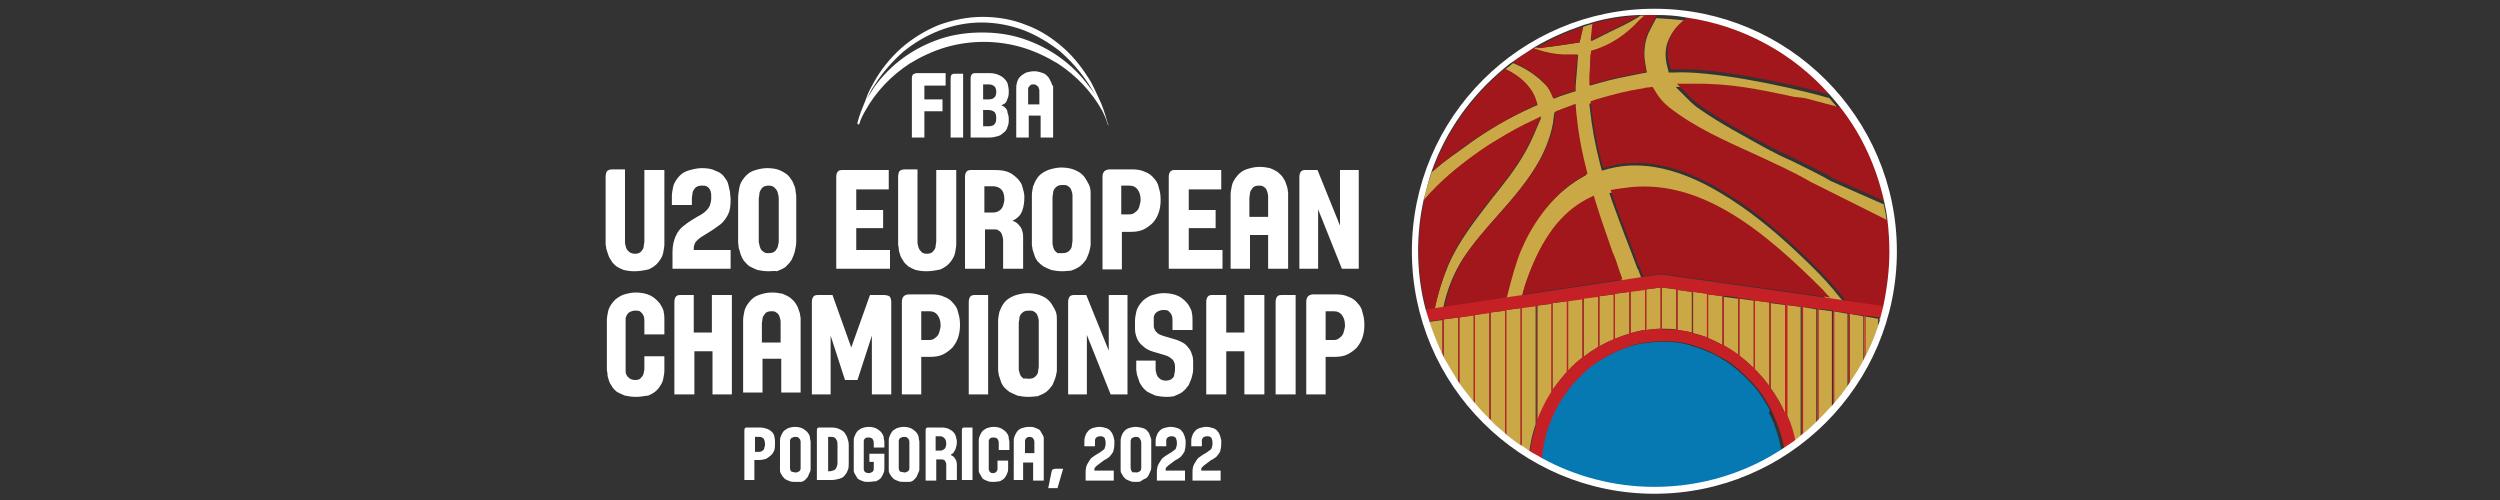
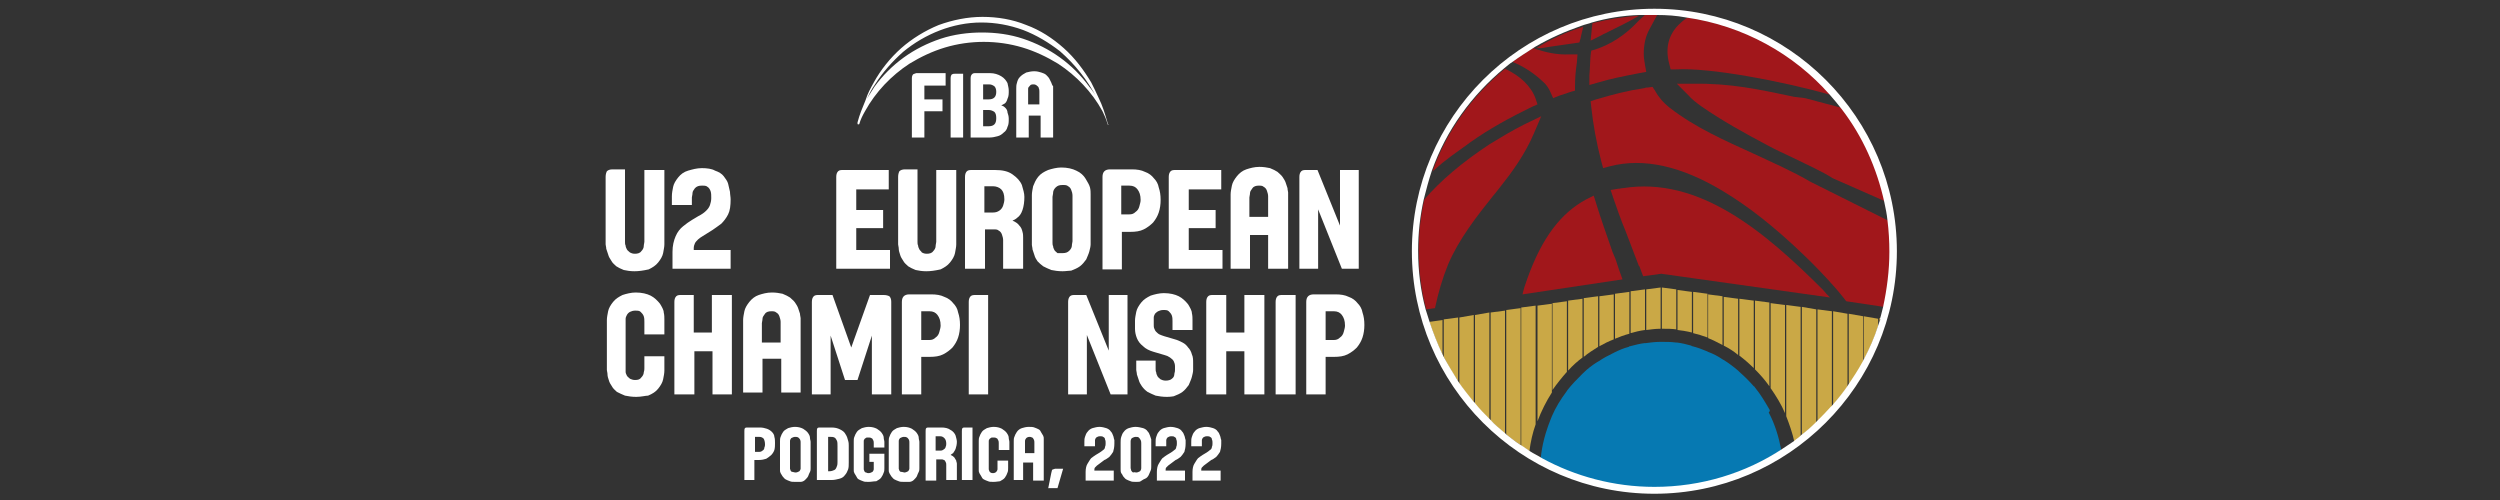
<svg xmlns="http://www.w3.org/2000/svg" xmlns:xlink="http://www.w3.org/1999/xlink" version="1.1" id="Layer_1" x="0px" y="0px" width="400px" height="80px" viewBox="0 0 400 80" style="enable-background:new 0 0 400 80;" xml:space="preserve">
  <rect x="0" y="0" width="400" height="80" fill="#333333" stroke="none" />
  <style type="text/css">
	.st0{clip-path:url(#SVGID_2_);fill:#FFFFFF;}
	.st1{clip-path:url(#SVGID_2_);fill:#0679B2;}
	.st2{clip-path:url(#SVGID_2_);fill:#CAA846;}
	.st3{clip-path:url(#SVGID_2_);fill:#A1171B;}
	.st4{clip-path:url(#SVGID_2_);fill:#C52026;}
</style>
  <g>
    <defs>
      <rect id="SVGID_1_" x="96.9" y="1.4" width="206.7" height="77.6" />
    </defs>
    <clipPath id="SVGID_2_">
      <use xlink:href="#SVGID_1_" style="overflow:visible;" />
    </clipPath>
    <path class="st0" d="M119.1,76.9V69c0-0.2,0-0.4,0.1-0.5c0.1-0.1,0.2-0.1,0.5-0.1h1.9c0.4,0,0.8,0.1,1.1,0.2   c0.3,0.1,0.6,0.3,0.8,0.5c0.2,0.2,0.4,0.5,0.4,0.8c0.1,0.3,0.1,0.7,0.1,1c0,0.4,0,0.7-0.1,1.1c-0.1,0.3-0.3,0.6-0.5,0.8   c-0.2,0.2-0.5,0.4-0.8,0.6c-0.3,0.1-0.7,0.2-1.2,0.2h-0.7v3.2H119.1z M120.8,72.3h0.7c0.2,0,0.4-0.1,0.5-0.2   c0.2-0.1,0.3-0.3,0.3-0.5c0.1-0.2,0.1-0.4,0.1-0.5c0-0.4-0.1-0.7-0.2-0.9c-0.2-0.2-0.4-0.3-0.7-0.3h-0.7V72.3z" />
    <path class="st0" d="M127.3,77.1c-0.4,0-0.7,0-0.9-0.1c-0.3-0.1-0.5-0.2-0.7-0.3c-0.2-0.1-0.3-0.3-0.5-0.5   c-0.1-0.2-0.2-0.3-0.3-0.5c-0.1-0.2-0.1-0.3-0.1-0.5c0-0.2,0-0.3,0-0.4v-4.2c0-0.2,0-0.5,0.1-0.7c0.1-0.3,0.2-0.5,0.4-0.8   c0.2-0.3,0.5-0.4,0.8-0.6c0.3-0.1,0.7-0.2,1.1-0.2c0.5,0,0.9,0.1,1.3,0.3c0.3,0.2,0.6,0.4,0.8,0.7c0.2,0.3,0.3,0.5,0.3,0.8   c0,0.2,0.1,0.4,0.1,0.6v4.2c0,0.2,0,0.4-0.1,0.6c-0.1,0.2-0.2,0.4-0.3,0.7c-0.1,0.2-0.3,0.4-0.5,0.6c-0.2,0.2-0.5,0.3-0.7,0.3   C127.9,77.1,127.6,77.1,127.3,77.1 M127.3,75.6c0.2,0,0.4-0.1,0.6-0.2c0.1-0.1,0.2-0.3,0.2-0.4c0-0.1,0-0.3,0-0.3v-3.9   c0-0.2,0-0.3-0.1-0.5c-0.1-0.1-0.2-0.3-0.3-0.3c-0.1-0.1-0.3-0.1-0.5-0.1c-0.2,0-0.4,0.1-0.6,0.2c-0.1,0.1-0.2,0.3-0.2,0.4   c0,0.1,0,0.3,0,0.3v3.9c0,0.1,0,0.2,0,0.3c0,0.1,0.1,0.2,0.1,0.3c0.1,0.1,0.1,0.2,0.3,0.2C126.9,75.5,127.1,75.6,127.3,75.6" />
    <path class="st0" d="M130.7,76.9V69c0-0.2,0-0.4,0.1-0.5c0.1-0.1,0.2-0.1,0.5-0.1h1.7c0.6,0,1,0.1,1.4,0.3c0.4,0.2,0.7,0.4,0.9,0.8   c0.2,0.3,0.3,0.6,0.4,1c0.1,0.3,0.1,0.6,0.1,0.8V74c0,0.4,0,0.8-0.1,1.1c-0.1,0.3-0.3,0.7-0.5,0.9c-0.2,0.3-0.5,0.5-0.9,0.6   c-0.4,0.1-0.8,0.2-1.2,0.2H130.7z M132.3,75.4h0.4c0.3,0,0.6-0.1,0.8-0.2c0.2-0.1,0.3-0.3,0.4-0.6c0.1-0.2,0.1-0.5,0.1-0.7v-2.5   c0-0.4,0-0.7-0.1-0.9c-0.1-0.2-0.2-0.4-0.4-0.5c-0.2-0.1-0.4-0.1-0.6-0.1h-0.4V75.4z" />
    <path class="st0" d="M139,77.1c-0.4,0-0.7,0-0.9-0.1c-0.3-0.1-0.5-0.2-0.7-0.3c-0.2-0.1-0.3-0.3-0.4-0.5c-0.1-0.2-0.2-0.3-0.3-0.5   c-0.1-0.2-0.1-0.3-0.1-0.5c0-0.2,0-0.3,0-0.4v-4.2c0-0.2,0-0.5,0.1-0.7c0.1-0.3,0.2-0.5,0.4-0.8c0.2-0.3,0.5-0.4,0.8-0.6   c0.3-0.1,0.7-0.2,1.1-0.2c0.5,0,0.9,0.1,1.3,0.3c0.3,0.2,0.6,0.4,0.8,0.7c0.2,0.3,0.3,0.5,0.3,0.8c0,0.2,0.1,0.4,0.1,0.6v0.9h-1.7   v-0.7c0-0.2,0-0.3-0.1-0.5c-0.1-0.1-0.1-0.3-0.3-0.3c-0.1-0.1-0.3-0.1-0.5-0.1c-0.2,0-0.3,0-0.4,0.1c-0.1,0.1-0.2,0.1-0.2,0.2   c-0.1,0.1-0.1,0.2-0.1,0.3c0,0.1,0,0.2,0,0.3v3.9c0,0.1,0,0.2,0,0.3c0,0.1,0.1,0.2,0.1,0.3c0.1,0.1,0.1,0.2,0.3,0.2   c0.1,0.1,0.3,0.1,0.4,0.1c0.2,0,0.4-0.1,0.6-0.2c0.1-0.1,0.2-0.3,0.2-0.4c0-0.1,0-0.3,0-0.4v-0.8h-0.7v-1.3h2.4v2.3   c0,0.2,0,0.5-0.1,0.7c-0.1,0.3-0.2,0.5-0.4,0.8c-0.2,0.3-0.5,0.4-0.8,0.6C139.8,77,139.4,77.1,139,77.1" />
    <path class="st0" d="M144.7,77.1c-0.4,0-0.7,0-0.9-0.1c-0.3-0.1-0.5-0.2-0.7-0.3c-0.2-0.1-0.3-0.3-0.5-0.5   c-0.1-0.2-0.2-0.3-0.3-0.5c-0.1-0.2-0.1-0.3-0.1-0.5c0-0.2,0-0.3,0-0.4v-4.2c0-0.2,0-0.5,0.1-0.7c0.1-0.3,0.2-0.5,0.4-0.8   c0.2-0.3,0.5-0.4,0.8-0.6c0.3-0.1,0.7-0.2,1.1-0.2c0.5,0,0.9,0.1,1.3,0.3c0.3,0.2,0.6,0.4,0.8,0.7c0.2,0.3,0.3,0.5,0.3,0.8   c0,0.2,0.1,0.4,0.1,0.6v4.2c0,0.2,0,0.4-0.1,0.6c-0.1,0.2-0.2,0.4-0.3,0.7c-0.1,0.2-0.3,0.4-0.5,0.6c-0.2,0.2-0.5,0.3-0.7,0.3   C145.3,77.1,145,77.1,144.7,77.1 M144.7,75.6c0.2,0,0.4-0.1,0.6-0.2c0.1-0.1,0.2-0.3,0.2-0.4c0-0.1,0-0.3,0-0.3v-3.9   c0-0.2,0-0.3-0.1-0.5c-0.1-0.1-0.2-0.3-0.3-0.3c-0.1-0.1-0.3-0.1-0.5-0.1c-0.2,0-0.4,0.1-0.6,0.2c-0.1,0.1-0.2,0.3-0.2,0.4   c0,0.1,0,0.3,0,0.3v3.9c0,0.1,0,0.2,0,0.3c0,0.1,0.1,0.2,0.1,0.3c0.1,0.1,0.1,0.2,0.3,0.2C144.4,75.5,144.6,75.6,144.7,75.6" />
    <path class="st0" d="M148.1,76.9V69c0-0.2,0-0.4,0.1-0.5c0.1-0.1,0.2-0.1,0.5-0.1h1.9c0.6,0,1.1,0.1,1.5,0.4   c0.4,0.2,0.7,0.6,0.8,0.9c0.1,0.4,0.2,0.7,0.2,1c0,0.4-0.1,0.8-0.2,1.1c-0.1,0.3-0.3,0.5-0.4,0.7c-0.2,0.1-0.3,0.2-0.4,0.3   c0.3,0.1,0.5,0.3,0.6,0.4c0.1,0.2,0.2,0.3,0.3,0.5c0,0.2,0.1,0.3,0.1,0.5v2.6h-1.7v-2.4c0-0.2,0-0.3-0.1-0.5   c-0.1-0.1-0.1-0.3-0.3-0.3c-0.1-0.1-0.3-0.1-0.4-0.1h-0.8v3.4H148.1z M149.8,72.1h0.7c0.2,0,0.4-0.1,0.5-0.2   c0.2-0.1,0.3-0.3,0.3-0.4c0.1-0.2,0.1-0.4,0.1-0.5c0-0.4-0.1-0.7-0.3-0.9c-0.2-0.2-0.4-0.3-0.7-0.3h-0.7V72.1z" />
    <path class="st0" d="M153.9,76.9V69c0-0.2,0-0.4,0.1-0.5c0.1-0.1,0.2-0.1,0.5-0.1h1.1v8.4H153.9z" />
    <path class="st0" d="M159,77.1c-0.4,0-0.7,0-0.9-0.1c-0.3-0.1-0.5-0.2-0.7-0.3c-0.2-0.1-0.3-0.3-0.4-0.5c-0.1-0.2-0.2-0.3-0.3-0.5   c-0.1-0.2-0.1-0.3-0.1-0.5c0-0.2,0-0.3,0-0.4v-4.2c0-0.2,0-0.5,0.1-0.7c0.1-0.3,0.2-0.5,0.4-0.8c0.2-0.3,0.5-0.4,0.8-0.6   c0.3-0.1,0.7-0.2,1.1-0.2c0.5,0,0.9,0.1,1.3,0.3c0.3,0.2,0.6,0.4,0.8,0.7c0.2,0.3,0.3,0.5,0.3,0.8c0,0.2,0.1,0.4,0.1,0.6v1.3h-1.7   v-1.1c0-0.2,0-0.3-0.1-0.5c-0.1-0.1-0.1-0.3-0.3-0.3c-0.1-0.1-0.3-0.1-0.5-0.1c-0.2,0-0.3,0-0.4,0.1c-0.1,0.1-0.2,0.1-0.2,0.2   c-0.1,0.1-0.1,0.2-0.1,0.3c0,0.1,0,0.2,0,0.3v3.9c0,0.1,0,0.2,0,0.3c0,0.1,0.1,0.2,0.1,0.3c0.1,0.1,0.1,0.2,0.2,0.2   c0.1,0.1,0.3,0.1,0.4,0.1c0.2,0,0.4-0.1,0.5-0.2c0.1-0.1,0.2-0.3,0.2-0.4c0-0.1,0-0.3,0-0.4v-1h1.7v1.2c0,0.2,0,0.5-0.1,0.7   c-0.1,0.3-0.2,0.5-0.4,0.8c-0.2,0.3-0.5,0.4-0.8,0.6C159.8,77,159.4,77.1,159,77.1" />
    <path class="st0" d="M162.2,76.9v-6.3c0-0.2,0-0.5,0.1-0.7c0.1-0.3,0.2-0.5,0.4-0.8c0.2-0.3,0.5-0.5,0.8-0.6   c0.3-0.1,0.7-0.2,1.1-0.2c0.3,0,0.7,0,0.9,0.1c0.3,0.1,0.5,0.2,0.7,0.3c0.2,0.1,0.3,0.3,0.4,0.5c0.1,0.2,0.2,0.3,0.3,0.5   c0.1,0.2,0.1,0.3,0.1,0.5c0,0.2,0,0.3,0,0.4v6.3h-1.7V74h-1.6v2.8H162.2z M163.9,72.5h1.6v-1.7c0-0.2,0-0.3-0.1-0.5   c-0.1-0.1-0.1-0.3-0.3-0.3c-0.1-0.1-0.3-0.1-0.4-0.1c-0.2,0-0.4,0.1-0.5,0.2c-0.1,0.1-0.2,0.3-0.2,0.4c0,0.1,0,0.3,0,0.3V72.5z" />
    <path class="st0" d="M167.7,78.2l0.5-2.5c0-0.1,0.1-0.3,0.1-0.4c0-0.1,0.1-0.2,0.2-0.2c0.1,0,0.2-0.1,0.3-0.1h1.3l-0.9,3.1H167.7z" />
    <path class="st0" d="M173.7,76.9v-1.4c0-0.5,0.1-1,0.3-1.3s0.4-0.7,0.6-0.9c0.3-0.2,0.5-0.4,0.7-0.5l0.5-0.3   c0.3-0.2,0.5-0.3,0.7-0.5c0.2-0.1,0.3-0.3,0.3-0.5c0.1-0.2,0.1-0.4,0.1-0.6c0-0.2,0-0.4-0.1-0.6c0-0.2-0.1-0.3-0.3-0.4   c-0.1-0.1-0.3-0.1-0.5-0.1c-0.3,0-0.4,0.1-0.6,0.2c-0.1,0.1-0.2,0.3-0.2,0.4c0,0.1,0,0.3,0,0.3v0.7h-1.7v-0.7c0-0.3,0-0.5,0.1-0.8   c0.1-0.3,0.2-0.6,0.4-0.8c0.2-0.3,0.5-0.5,0.8-0.6c0.4-0.1,0.7-0.2,1.1-0.2c0.4,0,0.8,0.1,1.1,0.2c0.3,0.1,0.6,0.3,0.7,0.5   c0.2,0.2,0.3,0.4,0.4,0.7c0.1,0.2,0.1,0.5,0.2,0.7c0,0.2,0,0.4,0,0.6c0,0.5-0.1,1-0.2,1.3c-0.2,0.3-0.4,0.6-0.6,0.8   c-0.3,0.2-0.5,0.4-0.8,0.5l-0.4,0.3c-0.1,0.1-0.3,0.2-0.4,0.3c-0.1,0.1-0.3,0.2-0.4,0.3c-0.1,0.1-0.2,0.2-0.3,0.3   c-0.1,0.1-0.1,0.3-0.1,0.4v0.1h3.1v1.6H173.7z" />
    <path class="st0" d="M181.8,77.1c-0.4,0-0.7,0-0.9-0.1c-0.3-0.1-0.5-0.2-0.7-0.3c-0.2-0.1-0.3-0.3-0.5-0.5   c-0.1-0.2-0.2-0.4-0.3-0.5c-0.1-0.2-0.1-0.4-0.1-0.6c0-0.2,0-0.3,0-0.5v-3.8c0-0.3,0-0.6,0.1-0.9c0.1-0.3,0.2-0.6,0.4-0.8   c0.2-0.3,0.5-0.5,0.8-0.6c0.3-0.1,0.7-0.2,1.1-0.2c0.4,0,0.8,0.1,1.2,0.2c0.3,0.1,0.6,0.3,0.7,0.5c0.2,0.2,0.3,0.4,0.4,0.7   c0.1,0.2,0.1,0.4,0.2,0.6c0,0.2,0,0.4,0,0.5v3.8c0,0.2,0,0.5-0.1,0.7c-0.1,0.2-0.2,0.5-0.3,0.7c-0.1,0.2-0.3,0.5-0.6,0.6   s-0.5,0.3-0.7,0.4C182.4,77.1,182.1,77.1,181.8,77.1 M181.8,75.6c0.2,0,0.4-0.1,0.6-0.2c0.1-0.1,0.2-0.3,0.2-0.5c0-0.2,0-0.3,0-0.4   v-3.5c0-0.2,0-0.4-0.1-0.6c-0.1-0.2-0.2-0.3-0.3-0.4c-0.1-0.1-0.3-0.1-0.5-0.1c-0.2,0-0.4,0.1-0.6,0.2c-0.1,0.1-0.2,0.3-0.2,0.5   c0,0.2,0,0.3,0,0.4v3.5c0,0.1,0,0.2,0,0.4c0,0.1,0.1,0.3,0.1,0.4c0.1,0.1,0.1,0.2,0.3,0.3C181.5,75.5,181.6,75.6,181.8,75.6" />
    <path class="st0" d="M185.1,76.9v-1.4c0-0.5,0.1-1,0.3-1.3s0.4-0.7,0.6-0.9c0.3-0.2,0.5-0.4,0.7-0.5l0.5-0.3   c0.3-0.2,0.5-0.3,0.7-0.5c0.2-0.1,0.3-0.3,0.3-0.5c0.1-0.2,0.1-0.4,0.1-0.6c0-0.2,0-0.4-0.1-0.6c0-0.2-0.1-0.3-0.3-0.4   c-0.1-0.1-0.3-0.1-0.5-0.1c-0.3,0-0.4,0.1-0.6,0.2c-0.1,0.1-0.2,0.3-0.2,0.4c0,0.1,0,0.3,0,0.3v0.7h-1.7v-0.7c0-0.3,0-0.5,0.1-0.8   c0.1-0.3,0.2-0.6,0.4-0.8c0.2-0.3,0.5-0.5,0.8-0.6c0.4-0.1,0.7-0.2,1.1-0.2c0.4,0,0.8,0.1,1.1,0.2c0.3,0.1,0.6,0.3,0.7,0.5   c0.2,0.2,0.3,0.4,0.4,0.7c0.1,0.2,0.1,0.5,0.2,0.7c0,0.2,0,0.4,0,0.6c0,0.5-0.1,1-0.2,1.3c-0.2,0.3-0.4,0.6-0.6,0.8   c-0.3,0.2-0.5,0.4-0.8,0.5l-0.4,0.3c-0.1,0.1-0.3,0.2-0.4,0.3c-0.1,0.1-0.3,0.2-0.4,0.3c-0.1,0.1-0.2,0.2-0.3,0.3   c-0.1,0.1-0.1,0.3-0.1,0.4v0.1h3.1v1.6H185.1z" />
    <path class="st0" d="M190.8,76.9v-1.4c0-0.5,0.1-1,0.3-1.3s0.4-0.7,0.6-0.9c0.3-0.2,0.5-0.4,0.7-0.5l0.5-0.3   c0.3-0.2,0.5-0.3,0.7-0.5c0.2-0.1,0.3-0.3,0.3-0.5c0.1-0.2,0.1-0.4,0.1-0.6c0-0.2,0-0.4-0.1-0.6c0-0.2-0.1-0.3-0.3-0.4   c-0.1-0.1-0.3-0.1-0.5-0.1c-0.3,0-0.4,0.1-0.6,0.2c-0.1,0.1-0.2,0.3-0.2,0.4c0,0.1,0,0.3,0,0.3v0.7h-1.7v-0.7c0-0.3,0-0.5,0.1-0.8   c0.1-0.3,0.2-0.6,0.4-0.8c0.2-0.3,0.5-0.5,0.8-0.6c0.4-0.1,0.7-0.2,1.1-0.2c0.4,0,0.8,0.1,1.1,0.2c0.3,0.1,0.6,0.3,0.7,0.5   c0.2,0.2,0.3,0.4,0.4,0.7c0.1,0.2,0.1,0.5,0.2,0.7c0,0.2,0,0.4,0,0.6c0,0.5-0.1,1-0.2,1.3c-0.2,0.3-0.4,0.6-0.6,0.8   c-0.3,0.2-0.5,0.4-0.8,0.5l-0.4,0.3c-0.1,0.1-0.3,0.2-0.4,0.3c-0.1,0.1-0.3,0.2-0.4,0.3c-0.1,0.1-0.2,0.2-0.3,0.3   c-0.1,0.1-0.1,0.3-0.1,0.4v0.1h3.1v1.6H190.8z" />
    <path class="st0" d="M152.3,11.9c-0.1,0.1-0.2,0.3-0.2,0.6V22h2V11.8h-1.3C152.6,11.8,152.5,11.8,152.3,11.9" />
    <path class="st0" d="M146.1,11.9c-0.1,0.1-0.2,0.3-0.2,0.6V22h2v-4.2h2.9v-1.9h-2.9v-2.2h3.4v-2h-4.7   C146.4,11.8,146.2,11.8,146.1,11.9" />
    <path class="st0" d="M168.2,13.2c-0.1-0.2-0.2-0.4-0.3-0.6c-0.1-0.2-0.3-0.4-0.5-0.6c-0.2-0.2-0.5-0.3-0.8-0.4   c-0.3-0.1-0.7-0.2-1.1-0.2c-0.5,0-0.9,0.1-1.3,0.2c-0.4,0.2-0.7,0.4-1,0.7c-0.3,0.3-0.4,0.6-0.5,1c-0.1,0.3-0.1,0.6-0.1,0.9V22h2   v-3.5h1.9V22h2v-7.7c0-0.1,0-0.3,0-0.5C168.3,13.6,168.3,13.4,168.2,13.2 M166.4,16.7h-1.9v-2.1c0-0.1,0-0.2,0-0.4   c0-0.2,0.1-0.3,0.3-0.5c0.1-0.2,0.4-0.2,0.6-0.2c0.2,0,0.4,0.1,0.5,0.2c0.1,0.1,0.3,0.2,0.3,0.4c0.1,0.2,0.1,0.4,0.1,0.6V16.7z" />
    <path class="st0" d="M160.9,17.3c-0.2-0.2-0.4-0.4-0.7-0.4c0.1-0.1,0.3-0.2,0.5-0.3c0.2-0.1,0.4-0.4,0.5-0.8   c0.2-0.4,0.2-0.8,0.2-1.3c0-0.4-0.1-0.7-0.2-1.2c-0.2-0.4-0.5-0.8-1-1.1c-0.5-0.3-1.1-0.5-1.8-0.5H156c-0.3,0-0.4,0.1-0.5,0.2   c-0.1,0.1-0.2,0.3-0.2,0.6V22h3.1c0.4,0,0.8-0.1,1.2-0.2c0.4-0.1,0.7-0.3,1-0.6c0.3-0.2,0.5-0.5,0.6-0.9c0.2-0.4,0.2-0.8,0.2-1.3   c0-0.4-0.1-0.7-0.2-1C161.2,17.8,161.1,17.5,160.9,17.3 M157.3,13.5h0.9c0.4,0,0.6,0.1,0.9,0.3c0.2,0.2,0.3,0.5,0.3,0.9   c0,0.4-0.1,0.7-0.3,0.9c-0.2,0.2-0.5,0.3-0.9,0.3h-0.9V13.5z M159.1,19.9c-0.2,0.2-0.5,0.3-0.9,0.3h-0.9v-2.6h0.9   c0.3,0,0.6,0.1,0.9,0.3c0.2,0.2,0.3,0.5,0.3,1C159.4,19.4,159.3,19.7,159.1,19.9" />
    <path class="st0" d="M177.2,19.6c-0.4-1.4-0.8-2.7-1.4-3.9c-0.4-0.9-0.8-1.7-1.2-2.5c-1.2-2-2.6-3.9-4.4-5.5   c-1.8-1.6-3.8-2.9-6-3.7c-2.2-0.9-4.6-1.3-7-1.3c-2.4,0-4.8,0.5-7,1.3c-2.2,0.9-4.3,2.2-6,3.7c-1.8,1.6-3.3,3.5-4.4,5.5   c-0.5,0.9-1,1.8-1.3,2.8c-0.5,1.2-1,2.4-1.3,3.6l0,0.1c0,0.1,0,0.2,0.1,0.2c0.1,0,0.2,0,0.2-0.1c0.2-0.7,0.5-1.3,0.9-2   c1.7-3.1,4.2-5.7,7.1-7.6c1.8-1.1,3.7-2,5.7-2.6c2-0.6,4.1-0.9,6.2-0.9c2.1,0,4.2,0.3,6.2,0.9c2,0.6,3.9,1.5,5.7,2.6   c2.9,1.9,5.4,4.5,7.1,7.6c0.3,0.6,0.6,1.3,0.8,2c0,0.1,0.1,0.2,0.2,0.2C177.2,19.8,177.3,19.8,177.2,19.6L177.2,19.6z M174.3,13.9   c-1.3-1.8-2.9-3.4-4.7-4.7c-1.8-1.3-3.8-2.3-5.9-3c-2.1-0.7-4.3-1-6.6-1c-2.2,0-4.5,0.3-6.6,1c-2.1,0.7-4.1,1.7-5.9,3   c-1.8,1.3-3.4,2.9-4.7,4.7c-0.4,0.6-0.8,1.3-1.2,1.9c0.4-0.8,0.8-1.6,1.3-2.3c1.2-1.9,2.8-3.7,4.5-5.2c3.5-2.9,8-4.7,12.5-4.7   c2.3,0,4.5,0.4,6.7,1.2c2.1,0.8,4.1,2,5.9,3.4c2.4,2.1,4.4,4.6,5.9,7.5C175.2,15.1,174.8,14.5,174.3,13.9" />
    <path class="st0" d="M101.5,43.4c-0.7,0-1.2-0.1-1.7-0.2c-0.5-0.2-0.9-0.4-1.2-0.6c-0.3-0.3-0.6-0.5-0.8-0.9   c-0.2-0.3-0.4-0.6-0.5-1c-0.1-0.3-0.2-0.6-0.3-0.9c0-0.3-0.1-0.5-0.1-0.7V28.3c0-0.4,0.1-0.7,0.2-0.9c0.2-0.2,0.5-0.3,0.9-0.3h2   v11.6c0,0.2,0,0.4,0.1,0.6c0,0.2,0.1,0.4,0.2,0.6c0.1,0.2,0.3,0.3,0.5,0.5c0.2,0.1,0.4,0.2,0.8,0.2c0.4,0,0.8-0.1,1-0.4   c0.2-0.2,0.4-0.5,0.4-0.8c0-0.3,0.1-0.5,0.1-0.7V27.2h3.2v11.9c0,0.4-0.1,0.8-0.2,1.4c-0.1,0.5-0.4,1-0.8,1.5   c-0.4,0.5-0.9,0.8-1.5,1.1C102.9,43.3,102.2,43.4,101.5,43.4" />
    <path class="st0" d="M107.6,43v-2.7c0-1,0.2-1.8,0.5-2.5c0.3-0.7,0.7-1.2,1.2-1.6c0.5-0.4,0.9-0.7,1.4-1l1-0.6   c0.6-0.3,1-0.6,1.3-0.9c0.3-0.3,0.5-0.6,0.6-0.9c0.1-0.3,0.2-0.7,0.2-1.1c0-0.4,0-0.8-0.1-1.1c-0.1-0.3-0.3-0.6-0.5-0.7   c-0.2-0.2-0.5-0.2-0.9-0.2c-0.5,0-0.8,0.1-1.1,0.4c-0.2,0.3-0.4,0.5-0.4,0.8c0,0.3-0.1,0.5-0.1,0.7v1.2h-3.2v-1.4   c0-0.5,0.1-1,0.2-1.5c0.1-0.5,0.4-1,0.8-1.5c0.4-0.5,0.9-0.9,1.6-1.1c0.7-0.2,1.4-0.4,2.2-0.4c0.8,0,1.6,0.1,2.1,0.4   c0.6,0.2,1.1,0.5,1.4,0.9c0.3,0.4,0.6,0.8,0.7,1.2c0.1,0.4,0.2,0.9,0.3,1.3c0,0.4,0.1,0.8,0.1,1.2c0,1-0.1,1.8-0.4,2.4   c-0.3,0.6-0.7,1.1-1.1,1.5c-0.5,0.4-1,0.7-1.4,1l-0.8,0.5c-0.3,0.2-0.5,0.3-0.8,0.5c-0.3,0.2-0.5,0.3-0.7,0.5   c-0.2,0.2-0.4,0.4-0.5,0.6c-0.1,0.2-0.2,0.5-0.2,0.8V40h5.9V43H107.6z" />
-     <path class="st0" d="M123,43.4c-0.7,0-1.3-0.1-1.8-0.2c-0.5-0.2-0.9-0.4-1.3-0.6c-0.4-0.3-0.6-0.6-0.9-0.9c-0.2-0.3-0.4-0.7-0.5-1   c-0.1-0.4-0.2-0.7-0.3-1c0-0.3-0.1-0.7-0.1-0.9v-7.1c0-0.6,0.1-1.1,0.2-1.7c0.1-0.6,0.4-1.1,0.8-1.6c0.4-0.5,0.9-0.9,1.5-1.1   c0.6-0.2,1.4-0.4,2.1-0.4c0.8,0,1.6,0.1,2.2,0.4c0.6,0.3,1.1,0.6,1.4,1c0.3,0.4,0.6,0.8,0.7,1.2c0.2,0.4,0.3,0.8,0.3,1.2   c0.1,0.4,0.1,0.7,0.1,0.9v7.1c0,0.4-0.1,0.9-0.2,1.4c-0.1,0.5-0.3,0.9-0.5,1.4c-0.3,0.5-0.6,0.8-1,1.2c-0.4,0.3-0.9,0.5-1.4,0.7   C124.1,43.3,123.5,43.4,123,43.4 M123,40.5c0.5,0,0.8-0.1,1.1-0.4c0.2-0.3,0.4-0.6,0.4-0.9c0.1-0.3,0.1-0.6,0.1-0.8v-6.6   c0-0.4-0.1-0.8-0.2-1.1c-0.1-0.3-0.3-0.5-0.5-0.7c-0.2-0.2-0.5-0.3-0.9-0.3c-0.5,0-0.8,0.1-1.1,0.4c-0.2,0.3-0.4,0.6-0.4,0.9   c0,0.3-0.1,0.6-0.1,0.8v6.6c0,0.2,0,0.5,0.1,0.7c0,0.2,0.1,0.5,0.2,0.7c0.1,0.2,0.3,0.4,0.5,0.5C122.4,40.5,122.6,40.5,123,40.5" />
    <path class="st0" d="M133.8,43V28.3c0-0.4,0.1-0.7,0.3-0.9c0.2-0.2,0.5-0.2,0.8-0.2h7.3v3.1H137v3.3h4.3v2.9H137V40h5.4V43H133.8z" />
    <path class="st0" d="M148.2,43.4c-0.7,0-1.2-0.1-1.7-0.2c-0.5-0.2-0.9-0.4-1.2-0.6c-0.3-0.3-0.6-0.5-0.8-0.9   c-0.2-0.3-0.4-0.6-0.5-1c-0.1-0.3-0.2-0.6-0.2-0.9c0-0.3-0.1-0.5-0.1-0.7V28.3c0-0.4,0.1-0.7,0.2-0.9c0.2-0.2,0.5-0.3,0.9-0.3h2   v11.6c0,0.2,0,0.4,0.1,0.6c0,0.2,0.1,0.4,0.2,0.6c0.1,0.2,0.3,0.3,0.4,0.5c0.2,0.1,0.4,0.2,0.8,0.2c0.4,0,0.8-0.1,1-0.4   c0.2-0.2,0.4-0.5,0.4-0.8c0-0.3,0.1-0.5,0.1-0.7V27.2h3.2v11.9c0,0.4-0.1,0.8-0.2,1.4c-0.1,0.5-0.4,1-0.8,1.5   c-0.4,0.5-0.9,0.8-1.5,1.1C149.6,43.3,148.9,43.4,148.2,43.4" />
    <path class="st0" d="M154.4,43V28.3c0-0.4,0.1-0.7,0.3-0.9c0.2-0.2,0.5-0.2,0.9-0.2h3.6c1.2,0,2.1,0.2,2.8,0.7   c0.7,0.5,1.2,1,1.5,1.7c0.2,0.7,0.4,1.3,0.4,1.9c0,0.8-0.1,1.5-0.3,2.1c-0.2,0.6-0.5,1-0.8,1.2c-0.3,0.3-0.6,0.4-0.8,0.5   c0.5,0.2,0.9,0.5,1.1,0.8c0.3,0.3,0.4,0.6,0.5,1c0.1,0.3,0.1,0.7,0.1,0.9v5h-3.2v-4.6c0-0.3-0.1-0.6-0.2-0.9   c-0.1-0.3-0.3-0.5-0.5-0.6c-0.2-0.2-0.5-0.2-0.8-0.2h-1.4V43H154.4z M157.5,34h1.4c0.4,0,0.7-0.1,1-0.3c0.3-0.2,0.5-0.5,0.6-0.8   c0.1-0.3,0.2-0.7,0.2-1c0-0.8-0.2-1.3-0.5-1.6c-0.3-0.3-0.8-0.5-1.3-0.5h-1.4V34z" />
    <path class="st0" d="M170,43.4c-0.7,0-1.3-0.1-1.8-0.2c-0.5-0.2-0.9-0.4-1.3-0.6c-0.4-0.3-0.6-0.5-0.9-0.8c-0.2-0.3-0.4-0.6-0.5-1   c-0.1-0.3-0.2-0.6-0.3-0.9c0-0.3-0.1-0.5-0.1-0.7v-8c0-0.4,0.1-0.9,0.2-1.4c0.2-0.5,0.4-1,0.8-1.5c0.4-0.5,0.9-0.8,1.6-1.1   c0.6-0.2,1.4-0.4,2.1-0.4c1,0,1.8,0.2,2.4,0.5c0.7,0.3,1.2,0.8,1.5,1.3c0.3,0.5,0.6,1,0.7,1.4c0.1,0.4,0.1,0.8,0.1,1.1v8   c0,0.3-0.1,0.7-0.2,1.1c-0.1,0.4-0.3,0.8-0.5,1.3c-0.3,0.4-0.6,0.8-1,1.1c-0.4,0.3-0.9,0.5-1.4,0.7C171.1,43.3,170.5,43.4,170,43.4    M170,40.5c0.5,0,0.8-0.1,1.1-0.4c0.2-0.2,0.4-0.5,0.4-0.8c0-0.3,0.1-0.5,0.1-0.7v-7.3c0-0.3-0.1-0.7-0.2-0.9   c-0.1-0.3-0.3-0.5-0.5-0.6c-0.2-0.2-0.5-0.2-0.9-0.2c-0.5,0-0.8,0.1-1.1,0.4c-0.2,0.2-0.4,0.5-0.4,0.8c0,0.3-0.1,0.5-0.1,0.7v7.3   c0,0.2,0,0.4,0.1,0.6c0,0.2,0.1,0.4,0.2,0.6c0.1,0.2,0.3,0.3,0.5,0.5C169.4,40.5,169.6,40.5,170,40.5" />
    <path class="st0" d="M176.4,43V28.3c0-0.4,0.1-0.7,0.3-0.9c0.2-0.2,0.5-0.3,0.9-0.3h3.5c0.8,0,1.5,0.1,2.1,0.4   c0.6,0.2,1.1,0.6,1.4,1c0.4,0.4,0.7,0.9,0.8,1.5c0.2,0.6,0.3,1.2,0.3,2c0,0.7-0.1,1.4-0.3,2c-0.2,0.6-0.5,1.1-0.9,1.6   c-0.4,0.4-0.9,0.8-1.5,1.1c-0.6,0.3-1.3,0.4-2.2,0.4h-1.3v6H176.4z M179.4,34.3h1.3c0.4,0,0.7-0.1,1-0.4c0.3-0.2,0.5-0.5,0.6-0.9   c0.1-0.4,0.2-0.7,0.2-1c0-0.8-0.2-1.3-0.5-1.7c-0.3-0.4-0.7-0.6-1.3-0.6h-1.3V34.3z" />
    <path class="st0" d="M187,43V28.3c0-0.4,0.1-0.7,0.3-0.9c0.2-0.2,0.5-0.2,0.8-0.2h7.3v3.1h-5.2v3.3h4.3v2.9h-4.3V40h5.4V43H187z" />
    <path class="st0" d="M196.9,43V31.1c0-0.4,0.1-0.9,0.2-1.4c0.1-0.5,0.4-1,0.8-1.5c0.4-0.5,0.9-0.9,1.5-1.1c0.6-0.2,1.3-0.4,2.1-0.4   c0.7,0,1.2,0.1,1.7,0.2c0.5,0.2,0.9,0.4,1.2,0.6c0.3,0.3,0.6,0.5,0.8,0.8c0.2,0.3,0.4,0.6,0.5,0.9c0.1,0.3,0.2,0.6,0.3,0.9   c0,0.3,0.1,0.5,0.1,0.7V43h-3.2v-5.4H200V43H196.9z M200,34.7h2.9v-3.3c0-0.3-0.1-0.6-0.2-0.9c-0.1-0.3-0.3-0.5-0.5-0.6   c-0.2-0.2-0.5-0.2-0.8-0.2c-0.4,0-0.8,0.1-1,0.4c-0.2,0.3-0.4,0.5-0.4,0.8c0,0.3-0.1,0.5-0.1,0.7V34.7z" />
    <path class="st0" d="M207.9,43V28.3c0-0.4,0.1-0.7,0.3-0.9c0.2-0.2,0.5-0.2,0.8-0.2h1.8l3.6,8.9v-8.9h3V43h-2.7l-3.8-9.5V43H207.9z   " />
    <path class="st0" d="M101.8,63.5c-0.7,0-1.3-0.1-1.8-0.2c-0.5-0.2-0.9-0.4-1.3-0.6c-0.3-0.3-0.6-0.5-0.8-0.9   c-0.2-0.3-0.4-0.6-0.5-1c-0.1-0.3-0.2-0.6-0.2-0.9c0-0.3-0.1-0.5-0.1-0.7v-8c0-0.4,0.1-0.9,0.2-1.4c0.1-0.5,0.4-1,0.8-1.5   c0.4-0.5,0.9-0.8,1.5-1.1c0.6-0.2,1.4-0.4,2.1-0.4c1,0,1.8,0.2,2.4,0.5c0.6,0.3,1.1,0.8,1.5,1.3c0.3,0.5,0.6,1,0.6,1.4   c0.1,0.4,0.1,0.8,0.1,1.1v2.4h-3.2v-2c0-0.3,0-0.6-0.1-0.9c-0.1-0.3-0.3-0.5-0.5-0.7c-0.2-0.2-0.5-0.2-0.9-0.2   c-0.3,0-0.6,0.1-0.8,0.2c-0.2,0.1-0.4,0.3-0.5,0.5c-0.1,0.2-0.2,0.4-0.2,0.6c0,0.2,0,0.4,0,0.6v7.3c0,0.2,0,0.4,0,0.6   c0,0.2,0.1,0.4,0.2,0.6c0.1,0.2,0.3,0.3,0.5,0.5c0.2,0.1,0.5,0.2,0.8,0.2c0.5,0,0.8-0.1,1-0.4c0.2-0.2,0.4-0.5,0.4-0.8   c0.1-0.3,0.1-0.5,0.1-0.7v-1.9h3.2v2.3c0,0.4-0.1,0.9-0.2,1.4c-0.1,0.5-0.4,1-0.8,1.5c-0.4,0.5-0.9,0.8-1.6,1.1   C103.3,63.3,102.6,63.5,101.8,63.5" />
    <path class="st0" d="M107.9,63.1V48.3c0-0.4,0.1-0.7,0.3-0.9c0.2-0.2,0.5-0.2,0.8-0.2h2v6h2.9v-6h3.2v15.9H114v-6.9h-2.9v6.9H107.9   z" />
    <path class="st0" d="M118.9,63.1V51.2c0-0.4,0.1-0.9,0.2-1.4c0.1-0.5,0.4-1,0.8-1.5s0.9-0.9,1.5-1.1c0.6-0.2,1.3-0.4,2.1-0.4   c0.7,0,1.2,0.1,1.7,0.2c0.5,0.2,0.9,0.4,1.2,0.6c0.3,0.3,0.6,0.5,0.8,0.8c0.2,0.3,0.4,0.6,0.5,0.9c0.1,0.3,0.2,0.6,0.3,0.9   c0,0.3,0.1,0.5,0.1,0.7v11.9H125v-5.4H122v5.4H118.9z M122,54.8h2.9v-3.3c0-0.3-0.1-0.6-0.2-0.9c-0.1-0.3-0.3-0.5-0.5-0.6   c-0.2-0.2-0.5-0.2-0.8-0.2c-0.4,0-0.8,0.1-1,0.4c-0.2,0.3-0.4,0.5-0.4,0.8c0,0.3-0.1,0.5-0.1,0.7V54.8z" />
    <path class="st0" d="M129.9,63.1V48.3c0-0.4,0.1-0.7,0.3-0.9c0.2-0.2,0.5-0.2,0.8-0.2h2.2l3,8.4l3-8.4h2.2c0.4,0,0.7,0.1,0.9,0.2   c0.2,0.2,0.3,0.5,0.3,0.9v14.8h-3.1v-9.4l-2.3,7.1h-2l-2.3-7.1v9.4H129.9z" />
    <path class="st0" d="M144.3,63.1V48.3c0-0.4,0.1-0.7,0.3-0.9c0.2-0.2,0.5-0.3,0.9-0.3h3.5c0.8,0,1.5,0.1,2.1,0.4   c0.6,0.2,1.1,0.6,1.4,1c0.4,0.4,0.7,0.9,0.8,1.5c0.2,0.6,0.3,1.2,0.3,2c0,0.7-0.1,1.4-0.3,2c-0.2,0.6-0.5,1.1-0.9,1.6   c-0.4,0.4-0.9,0.8-1.5,1.1c-0.6,0.3-1.3,0.4-2.2,0.4h-1.3v6H144.3z M147.4,54.4h1.3c0.4,0,0.7-0.1,1-0.4c0.3-0.2,0.5-0.5,0.6-0.9   c0.1-0.4,0.2-0.7,0.2-1c0-0.8-0.2-1.3-0.5-1.7c-0.3-0.4-0.7-0.6-1.3-0.6h-1.3V54.4z" />
    <path class="st0" d="M155,63.1V48.3c0-0.4,0.1-0.7,0.3-0.9c0.2-0.2,0.5-0.2,0.8-0.2h2v15.9H155z" />
-     <path class="st0" d="M164.6,63.5c-0.7,0-1.3-0.1-1.8-0.2c-0.5-0.2-0.9-0.4-1.3-0.6c-0.4-0.3-0.6-0.5-0.9-0.8   c-0.2-0.3-0.4-0.6-0.5-1c-0.1-0.3-0.2-0.6-0.3-0.9c0-0.3-0.1-0.5-0.1-0.7v-8c0-0.4,0.1-0.9,0.2-1.4c0.2-0.5,0.4-1,0.8-1.5   c0.4-0.5,0.9-0.8,1.6-1.1c0.6-0.2,1.4-0.4,2.1-0.4c1,0,1.8,0.2,2.4,0.5c0.7,0.3,1.2,0.8,1.5,1.3c0.3,0.5,0.6,1,0.7,1.4   c0.1,0.4,0.1,0.8,0.1,1.1v8c0,0.3-0.1,0.7-0.2,1.1c-0.1,0.4-0.3,0.8-0.5,1.3c-0.3,0.4-0.6,0.8-1,1.1c-0.4,0.3-0.9,0.5-1.4,0.7   C165.6,63.4,165.1,63.5,164.6,63.5 M164.6,60.6c0.5,0,0.8-0.1,1.1-0.4c0.2-0.2,0.4-0.5,0.4-0.8c0-0.3,0.1-0.5,0.1-0.7v-7.3   c0-0.3-0.1-0.7-0.2-0.9c-0.1-0.3-0.3-0.5-0.5-0.6c-0.2-0.2-0.5-0.2-0.9-0.2c-0.5,0-0.8,0.1-1.1,0.4c-0.2,0.2-0.4,0.5-0.4,0.8   c0,0.3-0.1,0.5-0.1,0.7v7.3c0,0.2,0,0.4,0.1,0.6c0,0.2,0.1,0.4,0.2,0.6s0.3,0.3,0.5,0.5C163.9,60.5,164.2,60.6,164.6,60.6" />
    <path class="st0" d="M170.9,63.1V48.3c0-0.4,0.1-0.7,0.3-0.9c0.2-0.2,0.5-0.2,0.8-0.2h1.8l3.6,8.9v-8.9h3v15.9h-2.7l-3.8-9.5v9.5   H170.9z" />
    <path class="st0" d="M186.7,63.5c-0.7,0-1.3-0.1-1.8-0.2c-0.5-0.2-0.9-0.4-1.3-0.6c-0.4-0.3-0.6-0.5-0.9-0.9   c-0.2-0.3-0.4-0.6-0.5-1c-0.1-0.3-0.2-0.6-0.3-0.9c0-0.3-0.1-0.5-0.1-0.7v-1.5h3.1v1.3c0,0.2,0,0.4,0.1,0.6c0,0.2,0.1,0.4,0.2,0.6   c0.1,0.2,0.3,0.3,0.5,0.5c0.2,0.1,0.5,0.2,0.8,0.2c0.4,0,0.8-0.1,1-0.3c0.3-0.2,0.4-0.5,0.4-0.8c0.1-0.3,0.1-0.5,0.1-0.7v-0.5   c0-0.3-0.1-0.6-0.2-0.8c-0.1-0.2-0.3-0.4-0.6-0.6c-0.3-0.2-0.5-0.3-0.9-0.4l-1.7-0.5c-0.7-0.2-1.3-0.5-1.7-0.9   c-0.5-0.4-0.8-0.8-1-1.3c-0.2-0.5-0.3-1-0.3-1.5v-1.3c0-0.4,0.1-0.9,0.2-1.4c0.1-0.5,0.4-1,0.8-1.5c0.4-0.5,0.9-0.8,1.5-1.1   c0.6-0.2,1.4-0.4,2.1-0.4c1,0,1.8,0.2,2.4,0.5c0.6,0.3,1.1,0.8,1.5,1.3c0.3,0.5,0.6,1,0.6,1.4c0.1,0.4,0.1,0.8,0.1,1.1v1.6h-3.2   v-1.4c0-0.3,0-0.6-0.1-0.9c-0.1-0.3-0.3-0.5-0.5-0.7c-0.2-0.2-0.5-0.2-0.9-0.2c-0.3,0-0.6,0.1-0.8,0.2c-0.2,0.1-0.4,0.3-0.5,0.4   c-0.1,0.2-0.2,0.4-0.2,0.6c0,0.2,0,0.4,0,0.6V52c0,0.2,0,0.4,0.1,0.6c0.1,0.2,0.1,0.3,0.3,0.5c0.1,0.1,0.3,0.3,0.5,0.4   c0.2,0.1,0.5,0.2,0.8,0.3l1.7,0.5c0.4,0.1,0.8,0.3,1.2,0.5c0.4,0.2,0.7,0.5,0.9,0.8c0.3,0.3,0.5,0.7,0.6,1.1   c0.2,0.4,0.2,0.9,0.2,1.4v1.1c0,0.3-0.1,0.7-0.2,1.1c-0.1,0.4-0.3,0.8-0.5,1.3c-0.3,0.4-0.6,0.8-1,1.1c-0.4,0.3-0.9,0.5-1.4,0.7   C187.8,63.4,187.3,63.5,186.7,63.5" />
    <path class="st0" d="M193,63.1V48.3c0-0.4,0.1-0.7,0.3-0.9c0.2-0.2,0.5-0.2,0.8-0.2h2.1v6h2.9v-6h3.2v15.9h-3.2v-6.9h-2.9v6.9H193z   " />
    <path class="st0" d="M204.1,63.1V48.3c0-0.4,0.1-0.7,0.3-0.9c0.2-0.2,0.5-0.2,0.8-0.2h2.1v15.9H204.1z" />
    <path class="st0" d="M209,63.1V48.3c0-0.4,0.1-0.7,0.3-0.9c0.2-0.2,0.5-0.3,0.9-0.3h3.5c0.8,0,1.5,0.1,2.1,0.4   c0.6,0.2,1.1,0.6,1.4,1c0.4,0.4,0.7,0.9,0.8,1.5c0.2,0.6,0.3,1.2,0.3,2c0,0.7-0.1,1.4-0.3,2c-0.2,0.6-0.5,1.1-0.9,1.6   c-0.4,0.4-0.9,0.8-1.5,1.1c-0.6,0.3-1.3,0.4-2.2,0.4h-1.3v6H209z M212.1,54.4h1.3c0.4,0,0.7-0.1,1-0.4c0.3-0.2,0.5-0.5,0.6-0.9   c0.1-0.4,0.2-0.7,0.2-1c0-0.8-0.2-1.3-0.5-1.7c-0.3-0.4-0.7-0.6-1.3-0.6h-1.3V54.4z" />
    <path class="st1" d="M283.1,65.5c-0.7-1.2-1.4-2.4-2.3-3.5c-0.1-0.1-0.1-0.2-0.2-0.2c-0.7-0.8-1.5-1.6-2.3-2.3   c-0.1-0.1-0.1-0.1-0.2-0.2c-0.7-0.6-1.5-1.2-2.3-1.7c-0.1,0-0.1-0.1-0.2-0.1c-0.7-0.5-1.5-0.9-2.3-1.2c-0.1,0-0.1-0.1-0.2-0.1   c-0.7-0.3-1.5-0.6-2.3-0.8c-0.1,0-0.1,0-0.2-0.1c-0.7-0.2-1.5-0.4-2.3-0.5c-0.1,0-0.1,0-0.2,0c-0.7-0.1-1.4-0.1-2.1-0.1   c-0.1,0-0.1,0-0.2,0c-0.1,0-0.1,0-0.2,0c-0.8,0-1.5,0.1-2.3,0.2c-0.1,0-0.1,0-0.2,0c-0.8,0.1-1.5,0.3-2.3,0.5c-0.1,0-0.1,0-0.2,0.1   c-0.8,0.2-1.5,0.5-2.3,0.9c-0.1,0-0.1,0.1-0.2,0.1c-0.8,0.4-1.6,0.8-2.3,1.3c-0.1,0-0.1,0.1-0.2,0.1c-0.8,0.5-1.6,1.1-2.3,1.8   c-0.1,0.1-0.1,0.1-0.2,0.2c-0.8,0.8-1.6,1.6-2.3,2.5c-0.1,0.1-0.1,0.2-0.2,0.3c-0.9,1.2-1.7,2.5-2.3,3.9c-0.1,0.2-0.1,0.3-0.2,0.5   c-0.8,2-1.4,4.1-1.6,6.4c5.4,2.9,11.5,4.6,18,4.6c7.6,0,14.6-2.2,20.5-6.1c-0.4-2.1-1-4.1-2-6C283.2,65.8,283.2,65.6,283.1,65.5" />
-     <path class="st2" d="M238.3,23.3c1.8-1.1,3.6-2.2,5.6-3.2l2.7-1.3l-1.2,2.8c-1.4,3.3-3.6,6.3-5.2,8.3c-0.4,0.5-0.7,0.9-1.1,1.4   l-0.1,0.1c-2.7,3.5-5.6,7.1-7.3,11.1c-0.9,2.2-1.7,4.6-2.2,7l1.4-0.2c0.6-2.9,1.7-5.6,3.1-7.8c1.6-2.5,3.7-4.8,5.6-7   c2.5-2.8,5-5.7,6.8-9c0.9-1.7,2-4.3,2.2-6.8l0.1-0.7l0.6-0.2c0.4-0.2,0.9-0.3,1.3-0.5l1.3-0.5l0.1,1.4c0.1,0.8,0.2,1.6,0.3,2.5   c0.3,2.1,0.7,4.2,1.3,6.5l0.2,0.8l-0.7,0.4c-5.5,3.1-8.6,8.7-10,11.8c-0.7,1.6-1.6,4.3-2.3,7.6l2.7-0.4c0.3-0.9,0.5-1.8,0.8-2.6   c2.3-6.4,5.3-10.4,9.4-12.6l1.2-0.6l0.4,1.3c0.8,2.6,1.7,5.1,2.6,7.7l0.5,1.4c0.3,1,0.7,2,1.1,3.2l3.2-0.5   c-0.2-0.5-0.4-1.1-0.6-1.6l-0.1-0.1c-0.7-1.9-1.4-3.7-2.1-5.5c-0.7-1.9-1.4-3.7-2-5.4l-0.4-1.2l1.2-0.2c0.3,0,0.5-0.1,0.8-0.1   c12.1-1.9,22.5,6.8,31.9,16.4c0.4,0.4,0.8,0.8,1.1,1.2l2.7,0.4c-1.1-1.3-1.8-2.2-1.8-2.2c-1.5-1.8-3.2-3.5-5.2-5.4   c-4.6-4.4-8.7-7.6-12.7-10c-6.6-4-12.7-5.4-18.1-4l-1.1,0.3l-0.3-1.1c-0.8-3.1-1.3-5.9-1.6-8.7l-0.1-0.9l0.9-0.3   c2.7-0.8,5-1.4,7.7-1.8c0.2,0,0.4-0.1,0.6-0.1l0.7-0.1l0.4,0.6c0.7,1.1,1.5,2.1,2.3,2.7c4.1,3.2,8.9,5.3,13.5,7.4   c3,1.4,6.2,2.8,9.1,4.5l0,0l12.4,6.1c-0.1-1-0.3-1.9-0.5-2.9l-8.4-3.7c-1.5-0.9-4-2.1-6.2-3.2c-1.6-0.7-3-1.4-4.1-2   c-3.6-2-7.4-4-10.7-6.3c-0.8-0.5-1.5-1.2-2.1-1.8l-1.8-1.8l2.6,0c5.9-0.1,10.4,0.9,16.2,2.1l1.7,0.4l6,1.6   c-0.6-0.8-1.2-1.5-1.9-2.3c-8.1-2.3-19.5-4.4-24.8-4.1l-0.9,0l-0.2-0.8c-0.2-0.7-0.3-1.4-0.3-2.1c0-2.2,1.1-4,3.2-5.4c0,0,0,0,0,0   c-1.5-0.2-3.1-0.3-4.7-0.4L264,4.8c-0.6,1.1-0.9,2.4-0.9,3.9c0,0.6,0.1,1.2,0.2,1.8l0.2,1.1l-1.1,0.2c-2.5,0.5-4.6,0.9-6.6,1.5   l-1.4,0.4l0-1.5c0-1.1,0.1-2.2,0.1-3.3l0.1-0.7l0.7-0.2c2.4-0.8,4.7-2.3,7-4.5l1.1-1c-0.3,0-0.7,0-1,0l-0.2,0.2   c-1.6,1-3.2,1.7-4.8,2.5c-0.3,0.2-0.7,0.3-1,0.5l-1.8,0.9l0.2-2c0-0.3,0.1-0.5,0.1-0.8c-0.5,0.1-1.1,0.3-1.6,0.5   c-0.1,0.6-0.3,1.2-0.4,1.8l-0.2,0.7L252,6.9c-1.9,0.3-3.7,0.6-5.5,0.7l-0.8,0c-0.1,0.1-0.2,0.1-0.3,0.2c2,0.7,3.9,1.1,5.8,1l1.3,0   l-0.1,1.3c-0.1,1.3-0.2,2.6-0.3,3.7l0,0.8l-0.7,0.2c-0.6,0.2-1.2,0.4-1.8,0.6l-1,0.4l-0.4-0.9c-0.3-0.6-0.7-1.2-1.3-1.7   c-1.4-1.4-3.1-2.4-4.8-3.1c-0.4,0.3-0.8,0.7-1.3,1c0,0,0,0,0,0c2.4,1.1,4.2,2.8,4.9,4.8l0.3,0.9l-0.9,0.4c-3.6,1.6-6.8,3.5-9.9,5.7   l-0.4,0.3c-1.8,1.3-3.6,2.5-5.3,4l-0.4,0.3c-0.5,1.5-1,3-1.3,4.6c0,0,0,0,0,0C230.4,29,233.8,26.1,238.3,23.3" />
    <path class="st3" d="M254.5,6.5l1.8-0.9c0.3-0.2,0.7-0.3,1-0.5c1.6-0.8,3.1-1.5,4.8-2.5l0.2-0.1c-2.6,0.2-5.1,0.6-7.5,1.2   c0,0.2-0.1,0.5-0.1,0.8L254.5,6.5z" />
    <path class="st3" d="M287.1,15.5c-5.7-1.2-10.2-2.2-16.2-2.1l-2.6,0l1.8,1.8c0.6,0.7,1.4,1.3,2.1,1.8c3.3,2.3,7.1,4.4,10.7,6.3   c1.1,0.6,2.6,1.3,4.1,2c2.2,1.1,4.7,2.2,6.2,3.2l8.4,3.7c-1.2-5.5-3.5-10.6-6.8-14.9l-6-1.6L287.1,15.5z" />
    <path class="st3" d="M234.8,23.1l0.4-0.3c3.1-2.2,6.4-4,9.9-5.7l0.9-0.4l-0.3-0.9c-0.7-2-2.5-3.7-4.9-4.8   c-5.2,4.3-9.3,9.9-11.6,16.4l0.4-0.3C231.2,25.6,233,24.4,234.8,23.1" />
    <path class="st3" d="M248.1,14.8l0.4,0.9l1-0.4c0.6-0.2,1.2-0.4,1.8-0.6l0.7-0.2l0-0.8c0-1.1,0.1-2.4,0.3-3.7l0.1-1.3l-1.3,0   c-1.9,0.1-3.8-0.3-5.8-1c-1.1,0.7-2.3,1.4-3.3,2.2c1.7,0.7,3.3,1.7,4.8,3.1C247.4,13.5,247.8,14.1,248.1,14.8" />
    <path class="st3" d="M252,6.9l0.7-0.1l0.2-0.7c0.1-0.6,0.3-1.2,0.4-1.8c-2.7,0.8-5.2,2-7.5,3.4l0.8,0C248.3,7.4,250.1,7.2,252,6.9" />
    <path class="st3" d="M255.3,7.9l-0.7,0.2l-0.1,0.7c-0.1,1.1-0.1,2.2-0.2,3.3l0,1.5l1.4-0.4c2-0.6,4-1,6.6-1.5l1.1-0.2l-0.2-1.1   c-0.1-0.6-0.2-1.2-0.2-1.8c0-1.5,0.3-2.8,0.9-3.9l1.3-2.4c-0.2,0-0.4,0-0.6,0c-0.4,0-0.9,0-1.3,0l-1.1,1   C260.1,5.6,257.7,7.1,255.3,7.9" />
    <path class="st3" d="M259.7,30.1c-0.3,0-0.5,0.1-0.8,0.1l-1.2,0.2l0.4,1.2c0.6,1.7,1.2,3.5,2,5.4c0.7,1.8,1.4,3.7,2.1,5.5l0.1,0.1   c0.2,0.5,0.4,1.1,0.6,1.6l2.9-0.4l27,3.8c-0.4-0.4-0.8-0.8-1.1-1.2C282.2,36.9,271.8,28.2,259.7,30.1" />
    <path class="st3" d="M289.7,29.1c-2.9-1.7-6.1-3.1-9.1-4.5c-4.6-2.1-9.4-4.2-13.5-7.4c-0.9-0.7-1.7-1.6-2.3-2.7l-0.4-0.6l-0.7,0.1   c-0.2,0-0.4,0-0.6,0.1c-2.7,0.4-5,1-7.7,1.8l-0.9,0.3l0.1,0.9c0.3,2.8,0.8,5.6,1.6,8.7l0.3,1.1l1.1-0.3c5.4-1.4,11.5,0,18.1,4   c4,2.4,8.1,5.6,12.7,10c2,1.9,3.6,3.6,5.2,5.4c0,0,0.8,0.9,1.8,2.2l6,0.9c0.7-2.8,1-5.8,1-8.8c0-1.7-0.1-3.3-0.3-5L289.7,29.1   L289.7,29.1z" />
    <path class="st3" d="M266.8,8.2c0,0.7,0.1,1.4,0.3,2.1l0.2,0.8l0.9,0c5.3-0.3,16.6,1.8,24.8,4.1c0,0,0,0,0,0   c-5.8-6.6-13.9-11.1-23-12.4C267.9,4.2,266.8,6,266.8,8.2" />
    <path class="st3" d="M231.7,42.3c1.7-4,4.5-7.6,7.3-11.1l0.1-0.1c0.4-0.5,0.8-1,1.1-1.4c1.6-2,3.8-5,5.2-8.3l1.2-2.8l-2.7,1.3   c-2,1-3.8,2.1-5.6,3.2c-4.4,2.9-7.8,5.8-10.4,8.8c-0.6,2.6-0.9,5.4-0.9,8.2c0,3.2,0.4,6.4,1.2,9.4l1.4-0.2   C230.1,46.9,230.8,44.5,231.7,42.3" />
    <path class="st3" d="M258,40.3c-0.9-2.6-1.8-5.1-2.6-7.7l-0.4-1.3l-1.2,0.6c-4.1,2.2-7.1,6.2-9.4,12.6c-0.3,0.8-0.6,1.7-0.8,2.6   l16-2.4c-0.4-1.1-0.8-2.2-1.1-3.2L258,40.3z" />
-     <path class="st3" d="M253.3,28.2l0.7-0.4l-0.2-0.8c-0.6-2.3-1-4.4-1.3-6.5c-0.1-0.8-0.2-1.7-0.3-2.5l-0.1-1.4l-1.3,0.5   c-0.5,0.2-0.9,0.3-1.3,0.5l-0.6,0.2l-0.1,0.7c-0.2,2.5-1.3,5.1-2.2,6.8c-1.8,3.3-4.3,6.2-6.8,9c-2,2.2-4,4.5-5.6,7   c-1.4,2.2-2.4,4.8-3.1,7.8l10-1.5c0.8-3.3,1.6-6,2.3-7.6C244.7,36.9,247.8,31.3,253.3,28.2" />
    <path class="st2" d="M238.5,50v17.3c0.7,0.7,1.5,1.4,2.3,2.1V49.7L238.5,50z" />
    <path class="st2" d="M263.4,52.8c0.8-0.1,1.5-0.2,2.3-0.2V46l-2.3,0.3V52.8z" />
    <path class="st2" d="M278.3,56.9c0.8,0.6,1.6,1.3,2.3,2V48.1l-2.3-0.3V56.9z" />
    <path class="st2" d="M273.3,54.1c0.8,0.3,1.5,0.7,2.3,1.1v-7.8l-2.3-0.3V54.1z" />
    <path class="st2" d="M268.4,52.8c0.8,0.1,1.5,0.2,2.3,0.4v-6.5l-2.3-0.3V52.8z" />
    <path class="st2" d="M275.8,55.3c0.8,0.4,1.6,0.9,2.3,1.5v-9l-2.3-0.3V55.3z" />
    <path class="st2" d="M288.3,49.1v20.5c0.8-0.6,1.6-1.3,2.3-2V49.5L288.3,49.1z" />
    <path class="st2" d="M270.9,53.3c0.8,0.2,1.5,0.4,2.3,0.7v-7l-2.3-0.3V53.3z" />
    <path class="st2" d="M280.8,59.1c0.8,0.8,1.6,1.7,2.3,2.7V48.4l-2.3-0.3V59.1z" />
    <path class="st2" d="M283.3,62.1c0.9,1.3,1.7,2.6,2.3,4V48.8l-2.3-0.3V62.1z" />
    <path class="st2" d="M285.8,48.8v17.8c0.5,1.3,1,2.7,1.3,4.1c0,0,0,0,0,0c0.3-0.3,0.7-0.5,1-0.8V49.1L285.8,48.8z" />
    <path class="st2" d="M265.9,52.6c0.1,0,0.1,0,0.2,0c0.7,0,1.4,0,2.1,0.1v-6.4l-2.3-0.3V52.6z" />
    <path class="st2" d="M293.3,49.8v15c0.8-0.9,1.6-1.9,2.3-2.9V50.2L293.3,49.8z" />
    <path class="st2" d="M290.8,49.5v18c0.8-0.8,1.6-1.6,2.3-2.4V49.8L290.8,49.5z" />
    <path class="st2" d="M295.8,50.2v11.5c0.8-1.2,1.6-2.4,2.3-3.7v-7.4L295.8,50.2z" />
    <path class="st2" d="M300.7,50.9v0.6c0.1-0.2,0.1-0.4,0.2-0.6L300.7,50.9z" />
    <path class="st2" d="M298.2,50.6v7c0.9-1.7,1.7-3.5,2.3-5.4v-1.2L298.2,50.6z" />
    <path class="st2" d="M246,67.4c0.6-1.6,1.4-3.2,2.3-4.6V48.6l-2.3,0.3V67.4z" />
    <path class="st2" d="M245.7,48.9l-2.3,0.3v22.1c0.4,0.3,0.9,0.6,1.3,0.9c0,0,0,0,0,0c0.2-1.5,0.5-2.9,1-4.3V48.9z" />
    <path class="st2" d="M253.4,57.1c0.7-0.6,1.5-1.1,2.3-1.6v-8.1l-2.3,0.3V57.1z" />
    <path class="st2" d="M250.9,59.3c0.7-0.8,1.5-1.5,2.3-2.1v-9.4l-2.3,0.3V59.3z" />
    <path class="st2" d="M248.4,62.4c0.7-1,1.5-2,2.3-2.9V48.2l-2.3,0.3V62.4z" />
    <path class="st2" d="M258.4,54.2c0.7-0.3,1.5-0.6,2.3-0.8v-6.7l-2.3,0.3V54.2z" />
    <path class="st2" d="M255.9,55.4c0.7-0.4,1.5-0.8,2.3-1.1v-7.2l-2.3,0.3V55.4z" />
    <path class="st2" d="M260.9,53.3c0.7-0.2,1.5-0.4,2.3-0.5v-6.5l-2.3,0.3V53.3z" />
    <path class="st2" d="M241,49.6v19.9c0.7,0.6,1.5,1.2,2.3,1.7V49.3L241,49.6z" />
    <path class="st2" d="M231,51.1v6c0.7,1.4,1.4,2.7,2.3,3.9V50.8L231,51.1z" />
    <path class="st2" d="M233.5,50.8v10.6c0.7,1,1.5,2.1,2.3,3v-14L233.5,50.8z" />
    <path class="st2" d="M228.7,51.5L228.7,51.5c0.6,1.8,1.3,3.6,2.1,5.3v-5.6L228.7,51.5z" />
    <path class="st2" d="M236,50.4v14.3c0.7,0.9,1.5,1.7,2.3,2.5V50L236,50.4z" />
-     <path class="st4" d="M300.9,50.9c0.2-0.6,0.4-1.3,0.5-1.9l-6-0.9l-2.7-0.4l-27-3.8l-2.9,0.4l-3.2,0.5l-16,2.4l-2.7,0.4l-10,1.5   l-1.4,0.2l-1.4,0.2c0.2,0.7,0.4,1.3,0.6,1.9l2.1-0.3v5.6c0.1,0.1,0.1,0.3,0.2,0.4v-6l2.3-0.3v10.3c0.1,0.1,0.1,0.2,0.2,0.3V50.8   l2.3-0.3v14c0.1,0.1,0.1,0.2,0.2,0.2V50.4l2.3-0.3v17.1c0.1,0.1,0.1,0.1,0.2,0.2V50l2.3-0.3v19.7c0.1,0.1,0.1,0.1,0.2,0.2V49.6   l2.3-0.3v21.9c0.1,0,0.1,0.1,0.2,0.1V49.3l2.3-0.3v19c-0.5,1.4-0.8,2.8-1,4.3c0.6,0.4,1.2,0.8,1.9,1.1c0,0,0,0,0,0   c0.2-2.2,0.7-4.4,1.6-6.4c0.1-0.2,0.1-0.3,0.2-0.5c0.6-1.4,1.4-2.7,2.3-3.9c0.1-0.1,0.1-0.2,0.2-0.3c0.7-0.9,1.5-1.8,2.3-2.5   c0.1-0.1,0.1-0.1,0.2-0.2c0.7-0.7,1.5-1.3,2.3-1.8c0.1,0,0.1-0.1,0.2-0.1c0.7-0.5,1.5-0.9,2.3-1.3c0.1,0,0.1-0.1,0.2-0.1   c0.7-0.3,1.5-0.6,2.3-0.9c0.1,0,0.1,0,0.2-0.1c0.7-0.2,1.5-0.4,2.3-0.5c0.1,0,0.1,0,0.2,0c0.8-0.1,1.5-0.2,2.3-0.2   c0.1,0,0.1,0,0.2,0c0.1,0,0.1,0,0.2,0c0.7,0,1.4,0,2.1,0.1c0.1,0,0.1,0,0.2,0c0.8,0.1,1.5,0.3,2.3,0.5c0.1,0,0.1,0,0.2,0.1   c0.8,0.2,1.5,0.5,2.3,0.8c0.1,0,0.1,0.1,0.2,0.1c0.8,0.4,1.6,0.8,2.3,1.2c0.1,0,0.1,0.1,0.2,0.1c0.8,0.5,1.6,1.1,2.3,1.7   c0.1,0.1,0.1,0.1,0.2,0.2c0.8,0.7,1.6,1.5,2.3,2.3c0.1,0.1,0.1,0.2,0.2,0.2c0.9,1.1,1.6,2.2,2.3,3.5c0.1,0.1,0.1,0.3,0.2,0.4   c0.9,1.9,1.6,3.9,2,6c0,0,0,0,0,0c0.6-0.4,1.2-0.8,1.8-1.2c-0.3-1.4-0.7-2.8-1.3-4.1V48.8l2.3,0.3v20.7c0.1-0.1,0.1-0.1,0.2-0.2   V49.1l2.3,0.3v18.2c0.1-0.1,0.1-0.1,0.2-0.2v-18l2.3,0.3v15.3c0.1-0.1,0.1-0.2,0.2-0.2v-15l2.3,0.3v11.8c0.1-0.1,0.1-0.2,0.2-0.3   V50.2l2.3,0.3v7.4c0.1-0.1,0.1-0.3,0.2-0.4v-7l2.3,0.3v1.2c0.1-0.2,0.1-0.4,0.2-0.6v-0.6L300.9,50.9z M248.2,62.7   c-0.9,1.4-1.7,3-2.3,4.6V48.9l2.3-0.3V62.7z M250.7,59.5c-0.8,0.9-1.6,1.9-2.3,2.9V48.5l2.3-0.3V59.5z M253.2,57.2   c-0.8,0.6-1.6,1.3-2.3,2.1V48.2l2.3-0.3V57.2z M255.7,55.5c-0.8,0.5-1.6,1-2.3,1.6v-9.3l2.3-0.3V55.5z M258.2,54.3   c-0.8,0.3-1.6,0.7-2.3,1.1v-8l2.3-0.3V54.3z M260.7,53.4c-0.8,0.2-1.5,0.5-2.3,0.8V47l2.3-0.3V53.4z M263.2,52.8   c-0.8,0.1-1.5,0.3-2.3,0.5v-6.6l2.3-0.3V52.8z M265.7,52.6c-0.8,0-1.5,0.1-2.3,0.2v-6.5l2.3-0.3V52.6z M268.2,52.8   c-0.7-0.1-1.4-0.1-2.1-0.1c-0.1,0-0.1,0-0.2,0V46l2.3,0.3V52.8z M270.7,53.2c-0.8-0.2-1.5-0.3-2.3-0.4v-6.4l2.3,0.3V53.2z    M273.1,54c-0.7-0.3-1.5-0.5-2.3-0.7v-6.6l2.3,0.3V54z M275.6,55.2c-0.7-0.4-1.5-0.8-2.3-1.1v-7l2.3,0.3V55.2z M278.1,56.7   c-0.7-0.5-1.5-1-2.3-1.5v-7.9l2.3,0.3V56.7z M280.6,58.9c-0.7-0.7-1.5-1.4-2.3-2v-9.2l2.3,0.3V58.9z M283.1,61.8   c-0.7-1-1.5-1.9-2.3-2.7v-11l2.3,0.3V61.8z M285.6,66.1c-0.6-1.4-1.4-2.8-2.3-4V48.4l2.3,0.3V66.1z" />
    <path class="st0" d="M264.7,1.4c-21.4,0-38.8,17.4-38.8,38.8c0,21.4,17.4,38.8,38.8,38.8c21.4,0,38.8-17.4,38.8-38.8   C303.5,18.8,286.1,1.4,264.7,1.4 M300.7,51.5c-0.1,0.2-0.1,0.4-0.2,0.6c-0.6,1.9-1.4,3.7-2.3,5.4c-0.1,0.1-0.1,0.3-0.2,0.4   c-0.7,1.3-1.5,2.5-2.3,3.7c-0.1,0.1-0.1,0.2-0.2,0.3c-0.7,1-1.5,2-2.3,2.9c-0.1,0.1-0.1,0.2-0.2,0.2c-0.7,0.8-1.5,1.6-2.3,2.4   c-0.1,0.1-0.1,0.1-0.2,0.2c-0.7,0.7-1.5,1.4-2.3,2c-0.1,0.1-0.1,0.1-0.2,0.2c-0.3,0.3-0.7,0.5-1,0.8c0,0,0,0,0,0   c-0.6,0.4-1.2,0.8-1.8,1.2c0,0,0,0,0,0c-5.9,3.9-13,6.1-20.5,6.1c-6.5,0-12.7-1.7-18-4.6c0,0,0,0,0,0c-0.6-0.4-1.3-0.7-1.9-1.1l0,0   c-0.4-0.3-0.9-0.6-1.3-0.9c-0.1,0-0.1-0.1-0.2-0.1c-0.8-0.5-1.5-1.1-2.3-1.7c-0.1-0.1-0.1-0.1-0.2-0.2c-0.8-0.7-1.6-1.3-2.3-2.1   c-0.1-0.1-0.1-0.1-0.2-0.2c-0.8-0.8-1.6-1.6-2.3-2.5c-0.1-0.1-0.1-0.2-0.2-0.2c-0.8-1-1.6-2-2.3-3c-0.1-0.1-0.1-0.2-0.2-0.3   c-0.8-1.3-1.6-2.6-2.3-3.9c-0.1-0.1-0.1-0.3-0.2-0.4c-0.8-1.7-1.5-3.5-2.1-5.3c-0.2-0.6-0.4-1.3-0.6-1.9c-0.8-3-1.2-6.1-1.2-9.4   c0-2.8,0.3-5.5,0.9-8.2c0,0,0,0,0,0c0.4-1.6,0.8-3.1,1.3-4.6c2.3-6.5,6.4-12.1,11.6-16.4c0,0,0,0,0,0c0.4-0.3,0.8-0.7,1.3-1   c1.1-0.8,2.2-1.5,3.3-2.2c0.1-0.1,0.2-0.1,0.3-0.2c2.4-1.4,4.9-2.5,7.5-3.4c0.5-0.2,1.1-0.3,1.6-0.5c0,0,0,0,0,0   c2.4-0.7,4.9-1.1,7.5-1.2c0.3,0,0.7,0,1,0c0.4,0,0.9,0,1.3,0c0.2,0,0.4,0,0.6,0c1.6,0,3.1,0.1,4.7,0.4h0c9.1,1.3,17.2,5.8,23,12.4   v0c0.6,0.7,1.3,1.5,1.9,2.3c3.3,4.3,5.6,9.4,6.8,14.9c0.2,0.9,0.4,1.9,0.5,2.9c0.2,1.6,0.3,3.3,0.3,5c0,3-0.4,6-1,8.8   c-0.2,0.7-0.3,1.3-0.5,1.9C300.9,51.1,300.8,51.3,300.7,51.5" />
  </g>
</svg>